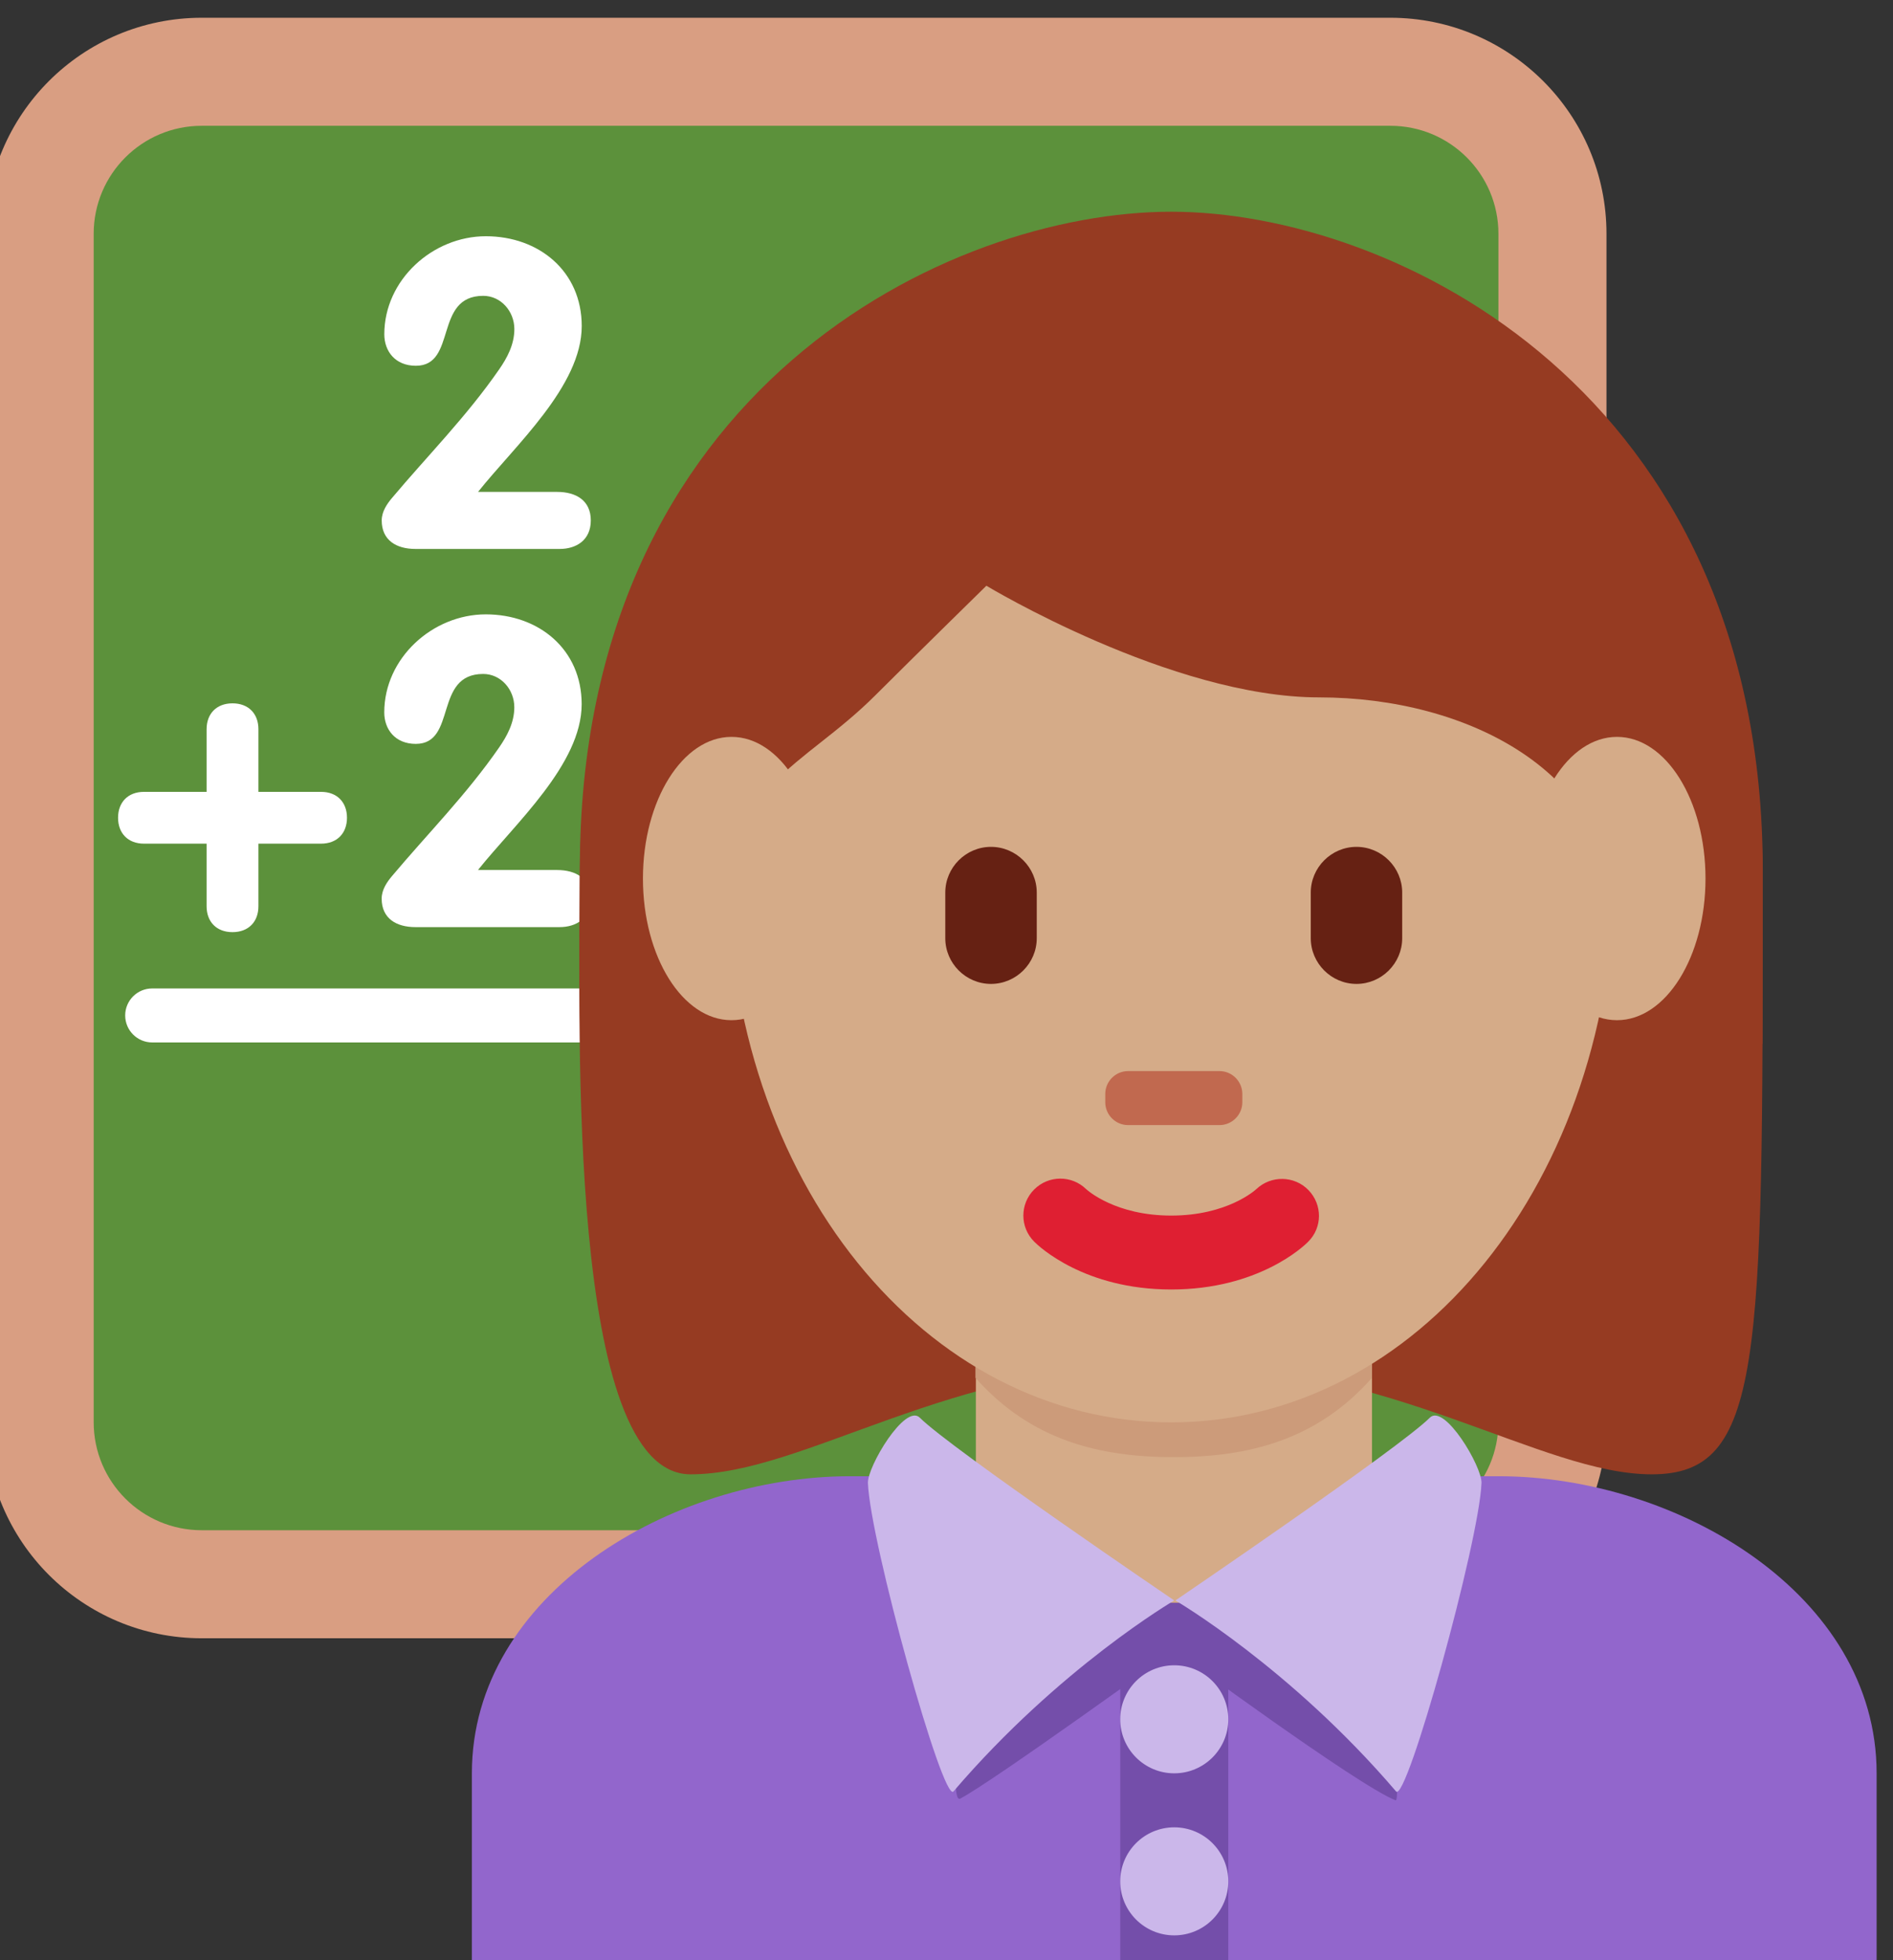
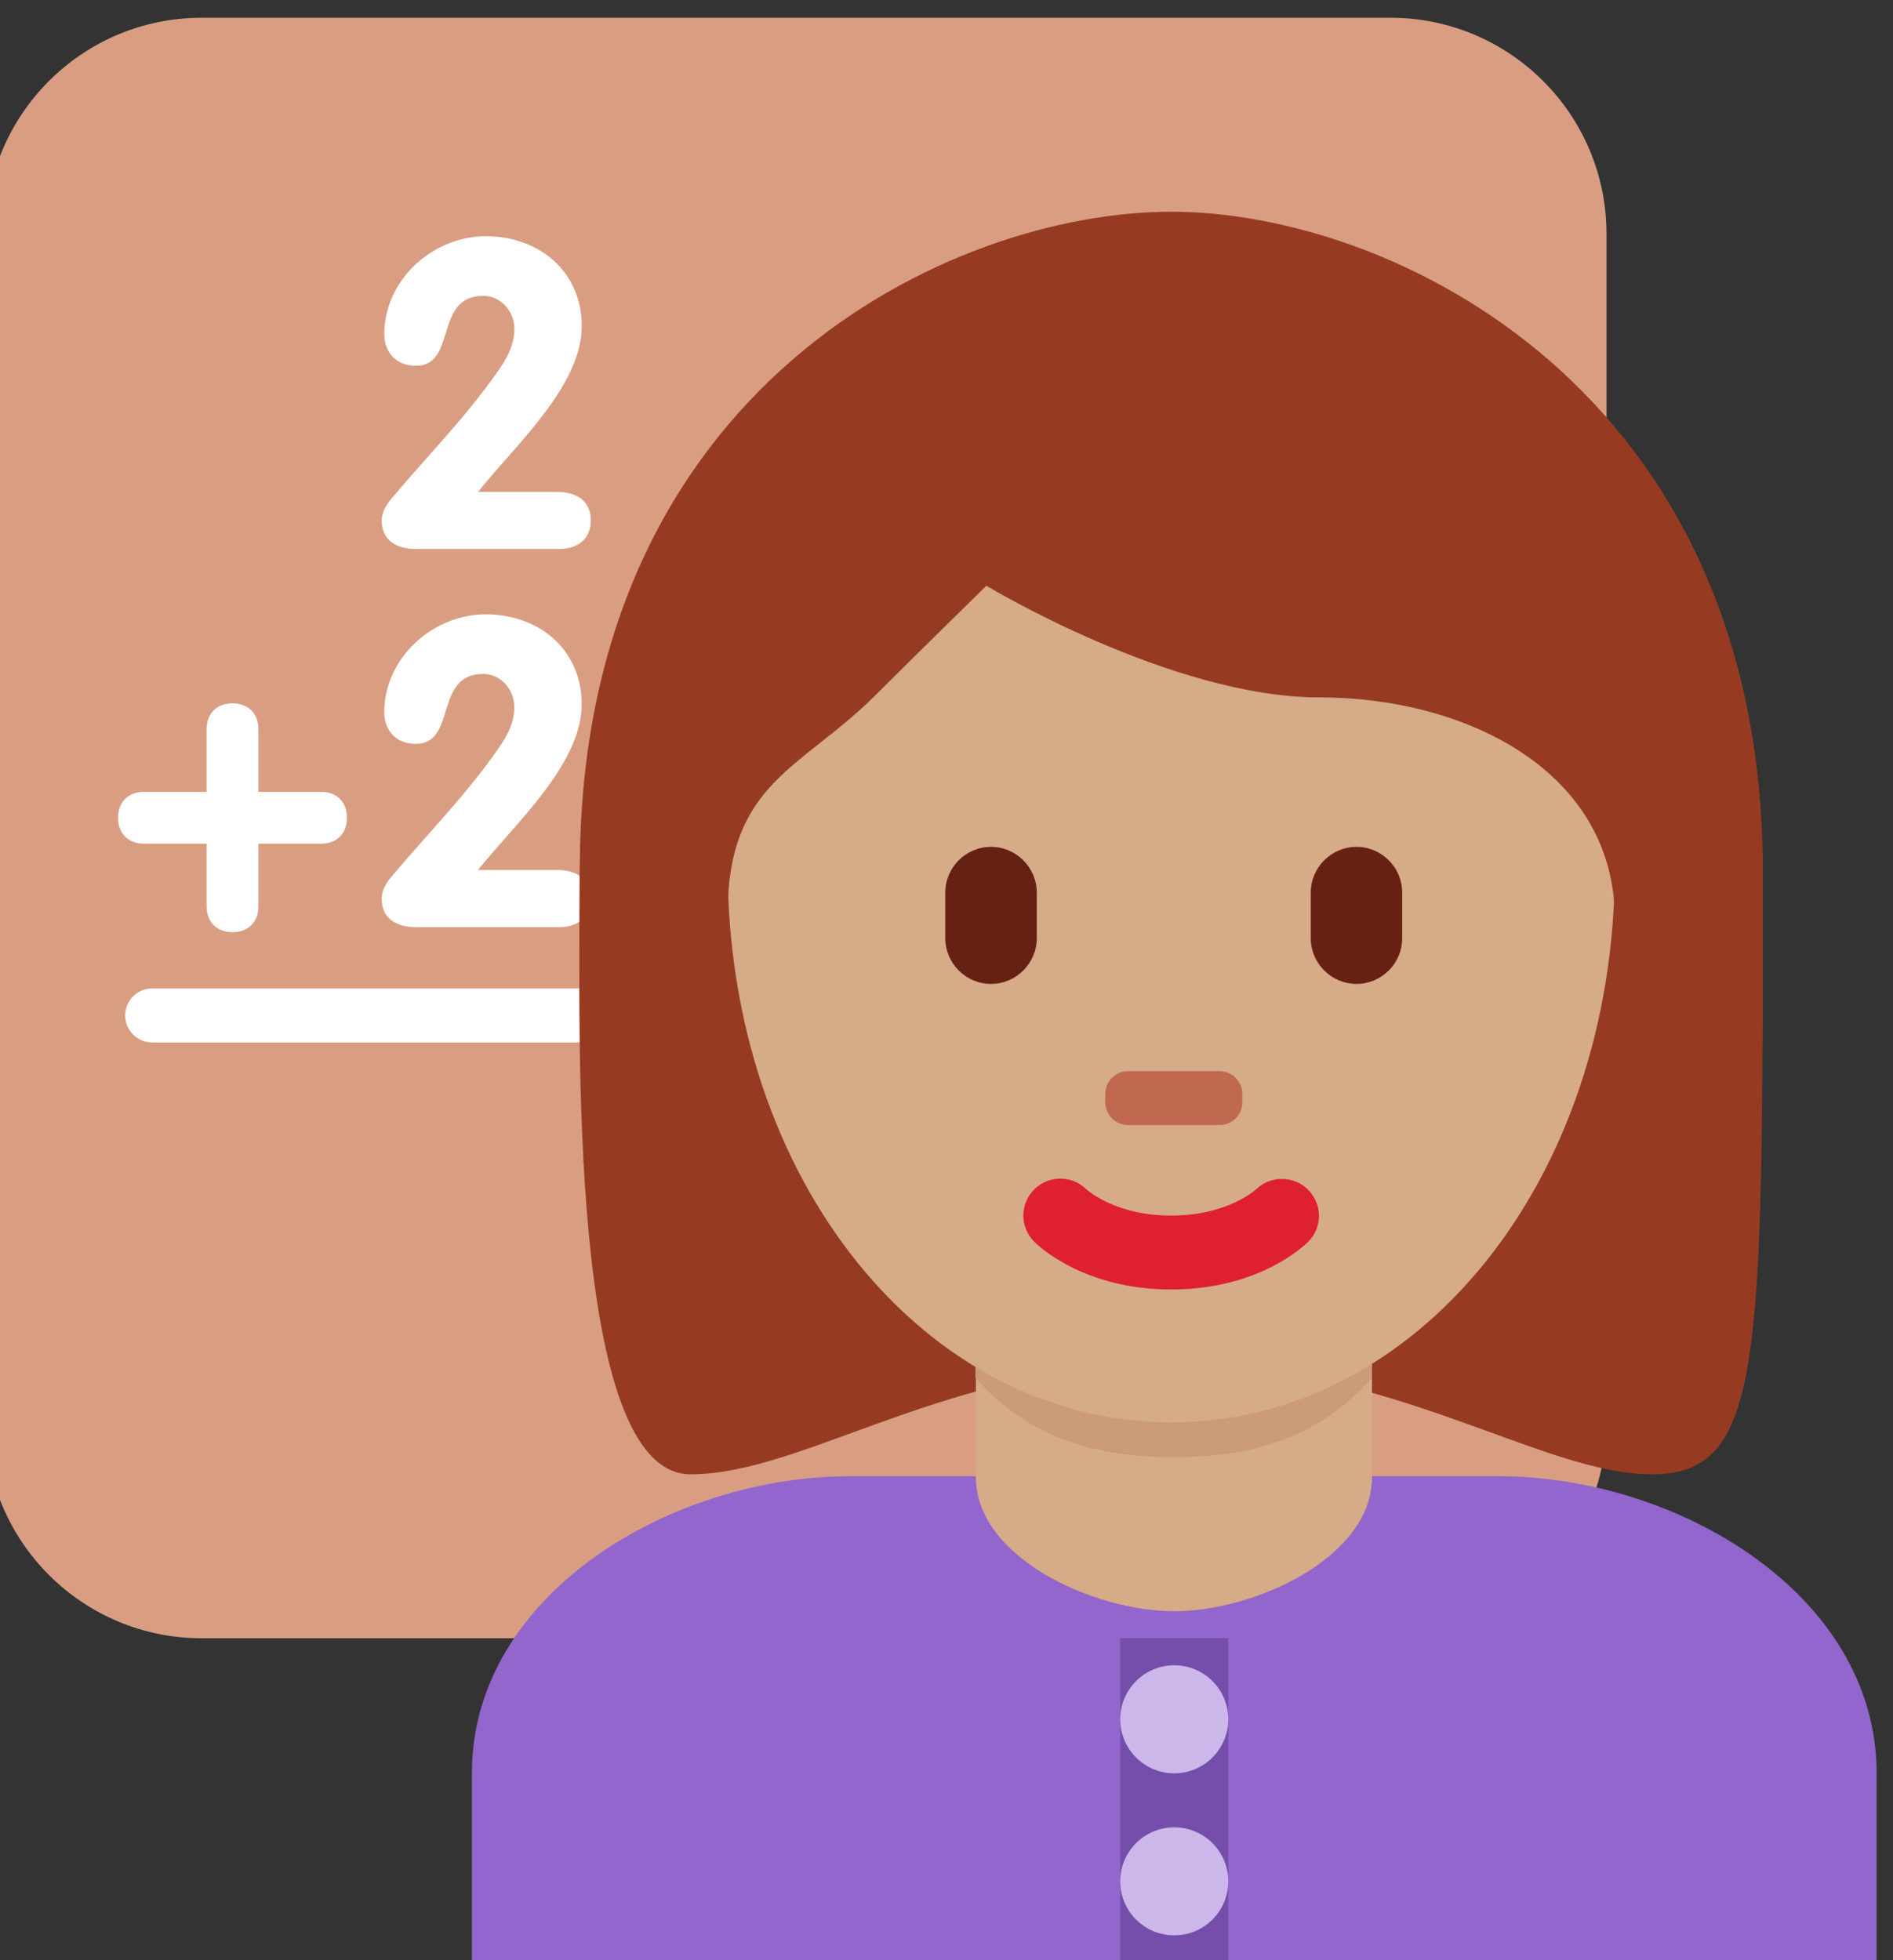
<svg xmlns="http://www.w3.org/2000/svg" width="84" height="87" viewBox="0 0 84 87" fill="none">
  <rect x="0" y="0" width="84" height="87" fill="#333333" stroke="none" />
  <path d="M71.286 63.121C71.286 68.417 66.992 72.711 61.696 72.711H8.952C3.656 72.711 -0.638 68.417 -0.638 63.121V10.377C-0.638 5.081 3.656 0.788 8.952 0.788H61.696C66.992 0.788 71.286 5.081 71.286 10.377V63.121Z" fill="#D99E82" />
-   <path d="M66.491 63.121C66.491 65.768 64.343 67.916 61.696 67.916H8.952C6.305 67.916 4.157 65.768 4.157 63.121V10.377C4.157 7.728 6.305 5.583 8.952 5.583H61.696C64.343 5.583 66.491 7.728 66.491 10.377V63.121Z" fill="#5C913B" />
  <path d="M17.379 22.12C17.188 22.35 16.938 22.695 16.938 23.098C16.938 23.98 17.59 24.364 18.434 24.364H24.835C25.564 24.364 26.216 23.98 26.216 23.098C26.216 22.216 25.567 21.832 24.72 21.832H21.213C22.841 19.782 25.814 17.138 25.814 14.472C25.814 12.039 23.915 10.485 21.558 10.485C19.201 10.485 17.053 12.42 17.053 14.836C17.053 15.582 17.533 16.234 18.453 16.234C20.295 16.234 19.24 13.13 21.443 13.13C22.229 13.13 22.824 13.82 22.824 14.606C22.824 15.297 22.498 15.891 22.153 16.39C20.695 18.497 18.971 20.224 17.379 22.12ZM14.246 35.145H11.467V32.364C11.467 31.674 11.026 31.216 10.316 31.216C9.609 31.216 9.168 31.676 9.168 32.364V35.145H6.389C5.68 35.145 5.239 35.606 5.239 36.294C5.239 36.984 5.68 37.444 6.389 37.444H9.168V40.223C9.168 40.913 9.609 41.371 10.316 41.371C11.026 41.371 11.467 40.913 11.467 40.223V37.444H14.246C14.956 37.444 15.397 36.984 15.397 36.294C15.397 35.606 14.956 35.145 14.246 35.145ZM24.72 38.614H21.21C22.841 36.565 25.811 33.92 25.811 31.254C25.811 28.821 23.912 27.267 21.556 27.267C19.199 27.267 17.051 29.204 17.051 31.619C17.051 32.364 17.53 33.016 18.449 33.016C20.29 33.016 19.235 29.912 21.441 29.912C22.227 29.912 22.822 30.602 22.822 31.389C22.822 32.079 22.495 32.673 22.15 33.172C20.693 35.279 18.969 37.006 17.377 38.904C17.185 39.135 16.936 39.48 16.936 39.883C16.936 40.765 17.588 41.148 18.432 41.148H24.833C25.562 41.148 26.214 40.765 26.214 39.883C26.214 38.998 25.564 38.614 24.72 38.614ZM26.734 46.267H6.754C6.092 46.267 5.555 45.73 5.555 45.068C5.555 44.407 6.092 43.87 6.754 43.87H26.732C27.393 43.87 27.93 44.407 27.93 45.068C27.933 45.73 27.396 46.267 26.734 46.267Z" fill="white" />
  <path d="M83.273 87.096V78.704C83.273 70.759 74.439 65.519 66.491 65.519H37.722C29.779 65.519 20.939 70.759 20.939 78.704V87.096H83.273Z" fill="#9266CC" />
  <path d="M51.972 12.94C61.816 12.94 78.219 17.862 78.219 39.188C78.219 60.513 78.219 65.435 73.297 65.435C68.373 65.435 61.814 60.513 51.97 60.513C42.128 60.513 35.706 65.435 30.644 65.435C25.162 65.435 25.723 45.749 25.723 39.188C25.727 17.862 42.131 12.94 51.972 12.94Z" fill="#963B22" />
-   <path d="M40.119 65.519H63.794C63.794 65.519 60.783 73.91 51.955 73.91C43.128 73.91 40.119 65.519 40.119 65.519Z" fill="#292F33" />
  <path d="M43.303 65.566C43.303 69.115 48.51 71.512 52.106 71.512C55.703 71.512 60.881 69.115 60.881 65.566V57.883H43.303V65.566Z" fill="#D5AB88" />
  <path d="M43.286 61.153C45.739 63.922 48.779 64.672 52.082 64.672C55.388 64.672 58.428 63.924 60.881 61.153V54.114H43.286V61.153Z" fill="#CC9B7A" />
  <path d="M32.289 38.468C32.289 24.482 41.102 13.144 51.972 13.144C62.842 13.144 71.657 24.482 71.657 38.468C71.657 52.453 62.842 63.129 51.972 63.129C41.102 63.129 32.289 52.455 32.289 38.468Z" fill="#D5AB88" />
  <path d="M51.972 57.231C48.124 57.231 46.108 55.328 45.892 55.109C45.25 54.469 45.25 53.431 45.892 52.791C46.53 52.156 47.551 52.151 48.194 52.774C48.278 52.851 49.52 53.951 51.972 53.951C54.463 53.951 55.705 52.817 55.753 52.772C56.407 52.158 57.438 52.177 58.062 52.82C58.685 53.465 58.685 54.476 58.052 55.109C57.839 55.328 55.825 57.231 51.972 57.231Z" fill="#DF1F32" />
  <path d="M27.473 46.339C27.422 43.942 27.367 45.802 27.367 45.224C27.367 37.02 32.289 46.409 32.289 40.566C32.289 34.719 35.569 34.134 38.848 30.854C40.491 29.212 43.77 25.997 43.77 25.997C43.77 25.997 51.972 30.952 58.534 30.952C65.093 30.952 71.657 34.249 71.657 40.811C71.657 47.373 76.579 37.013 76.579 45.215C76.579 45.8 76.527 43.942 76.484 46.339H78.205C78.222 41.544 78.222 41.727 78.222 38.663C78.222 17.337 61.816 9.397 51.974 9.397C42.133 9.397 25.73 17.206 25.73 38.531C25.73 40.432 25.682 41.544 25.749 46.339H27.473Z" fill="#963B22" />
  <path d="M43.974 43.669C42.859 43.669 41.946 42.755 41.946 41.641V39.615C41.946 38.5 42.859 37.586 43.974 37.586C45.089 37.586 46.005 38.5 46.005 39.615V41.641C46.005 42.755 45.089 43.669 43.974 43.669ZM60.193 43.669C59.078 43.669 58.164 42.755 58.164 41.641V39.615C58.164 38.5 59.078 37.586 60.193 37.586C61.308 37.586 62.221 38.5 62.221 39.615V41.641C62.221 42.755 61.308 43.669 60.193 43.669Z" fill="#662113" />
  <path d="M54.113 49.935H50.059C49.5 49.935 49.045 49.48 49.045 48.921V48.554C49.045 47.996 49.498 47.538 50.059 47.538H54.113C54.669 47.538 55.127 47.993 55.127 48.554V48.921C55.127 49.48 54.669 49.935 54.113 49.935Z" fill="#C1694F" />
-   <path d="M36.389 38.993C36.389 42.465 34.629 45.279 32.459 45.279C30.29 45.279 28.53 42.465 28.53 38.993C28.53 35.522 30.29 32.705 32.459 32.705C34.629 32.702 36.389 35.519 36.389 38.993ZM75.68 38.993C75.68 42.465 73.923 45.279 71.751 45.279C69.581 45.279 67.822 42.465 67.822 38.993C67.822 35.522 69.579 32.705 71.751 32.705C73.923 32.702 75.68 35.519 75.68 38.993Z" fill="#D5AB88" />
-   <path d="M52.106 73.243C52.106 73.243 60.212 79.223 61.921 79.901C62.295 80.05 61.041 71.136 61.041 71.136H43.173C43.173 71.136 41.919 80.201 42.612 79.827C44.147 79.007 52.106 73.243 52.106 73.243Z" fill="#744EAA" />
-   <path d="M40.817 62.922C42.169 64.279 52.106 71.033 52.106 71.033C52.106 71.033 47.012 74.01 42.31 79.508C41.843 80.059 38.611 68.419 38.513 65.821C38.484 65.094 40.167 62.272 40.817 62.922ZM63.446 62.922C62.089 64.279 52.157 71.033 52.157 71.033C52.157 71.033 57.251 74.01 61.948 79.508C62.415 80.059 65.642 68.419 65.74 65.821C65.769 65.094 64.094 62.272 63.446 62.922Z" fill="#CBB7EA" />
  <path d="M49.709 72.711H54.504V87.096H49.709V72.711Z" fill="#744EAA" />
  <path d="M52.106 85.897C53.43 85.897 54.504 84.824 54.504 83.499C54.504 82.175 53.43 81.102 52.106 81.102C50.782 81.102 49.709 82.175 49.709 83.499C49.709 84.824 50.782 85.897 52.106 85.897Z" fill="#CBB7EA" />
  <path d="M52.106 78.705C53.43 78.705 54.504 77.631 54.504 76.307C54.504 74.983 53.43 73.91 52.106 73.91C50.782 73.91 49.709 74.983 49.709 76.307C49.709 77.631 50.782 78.705 52.106 78.705Z" fill="#CBB7EA" />
</svg>